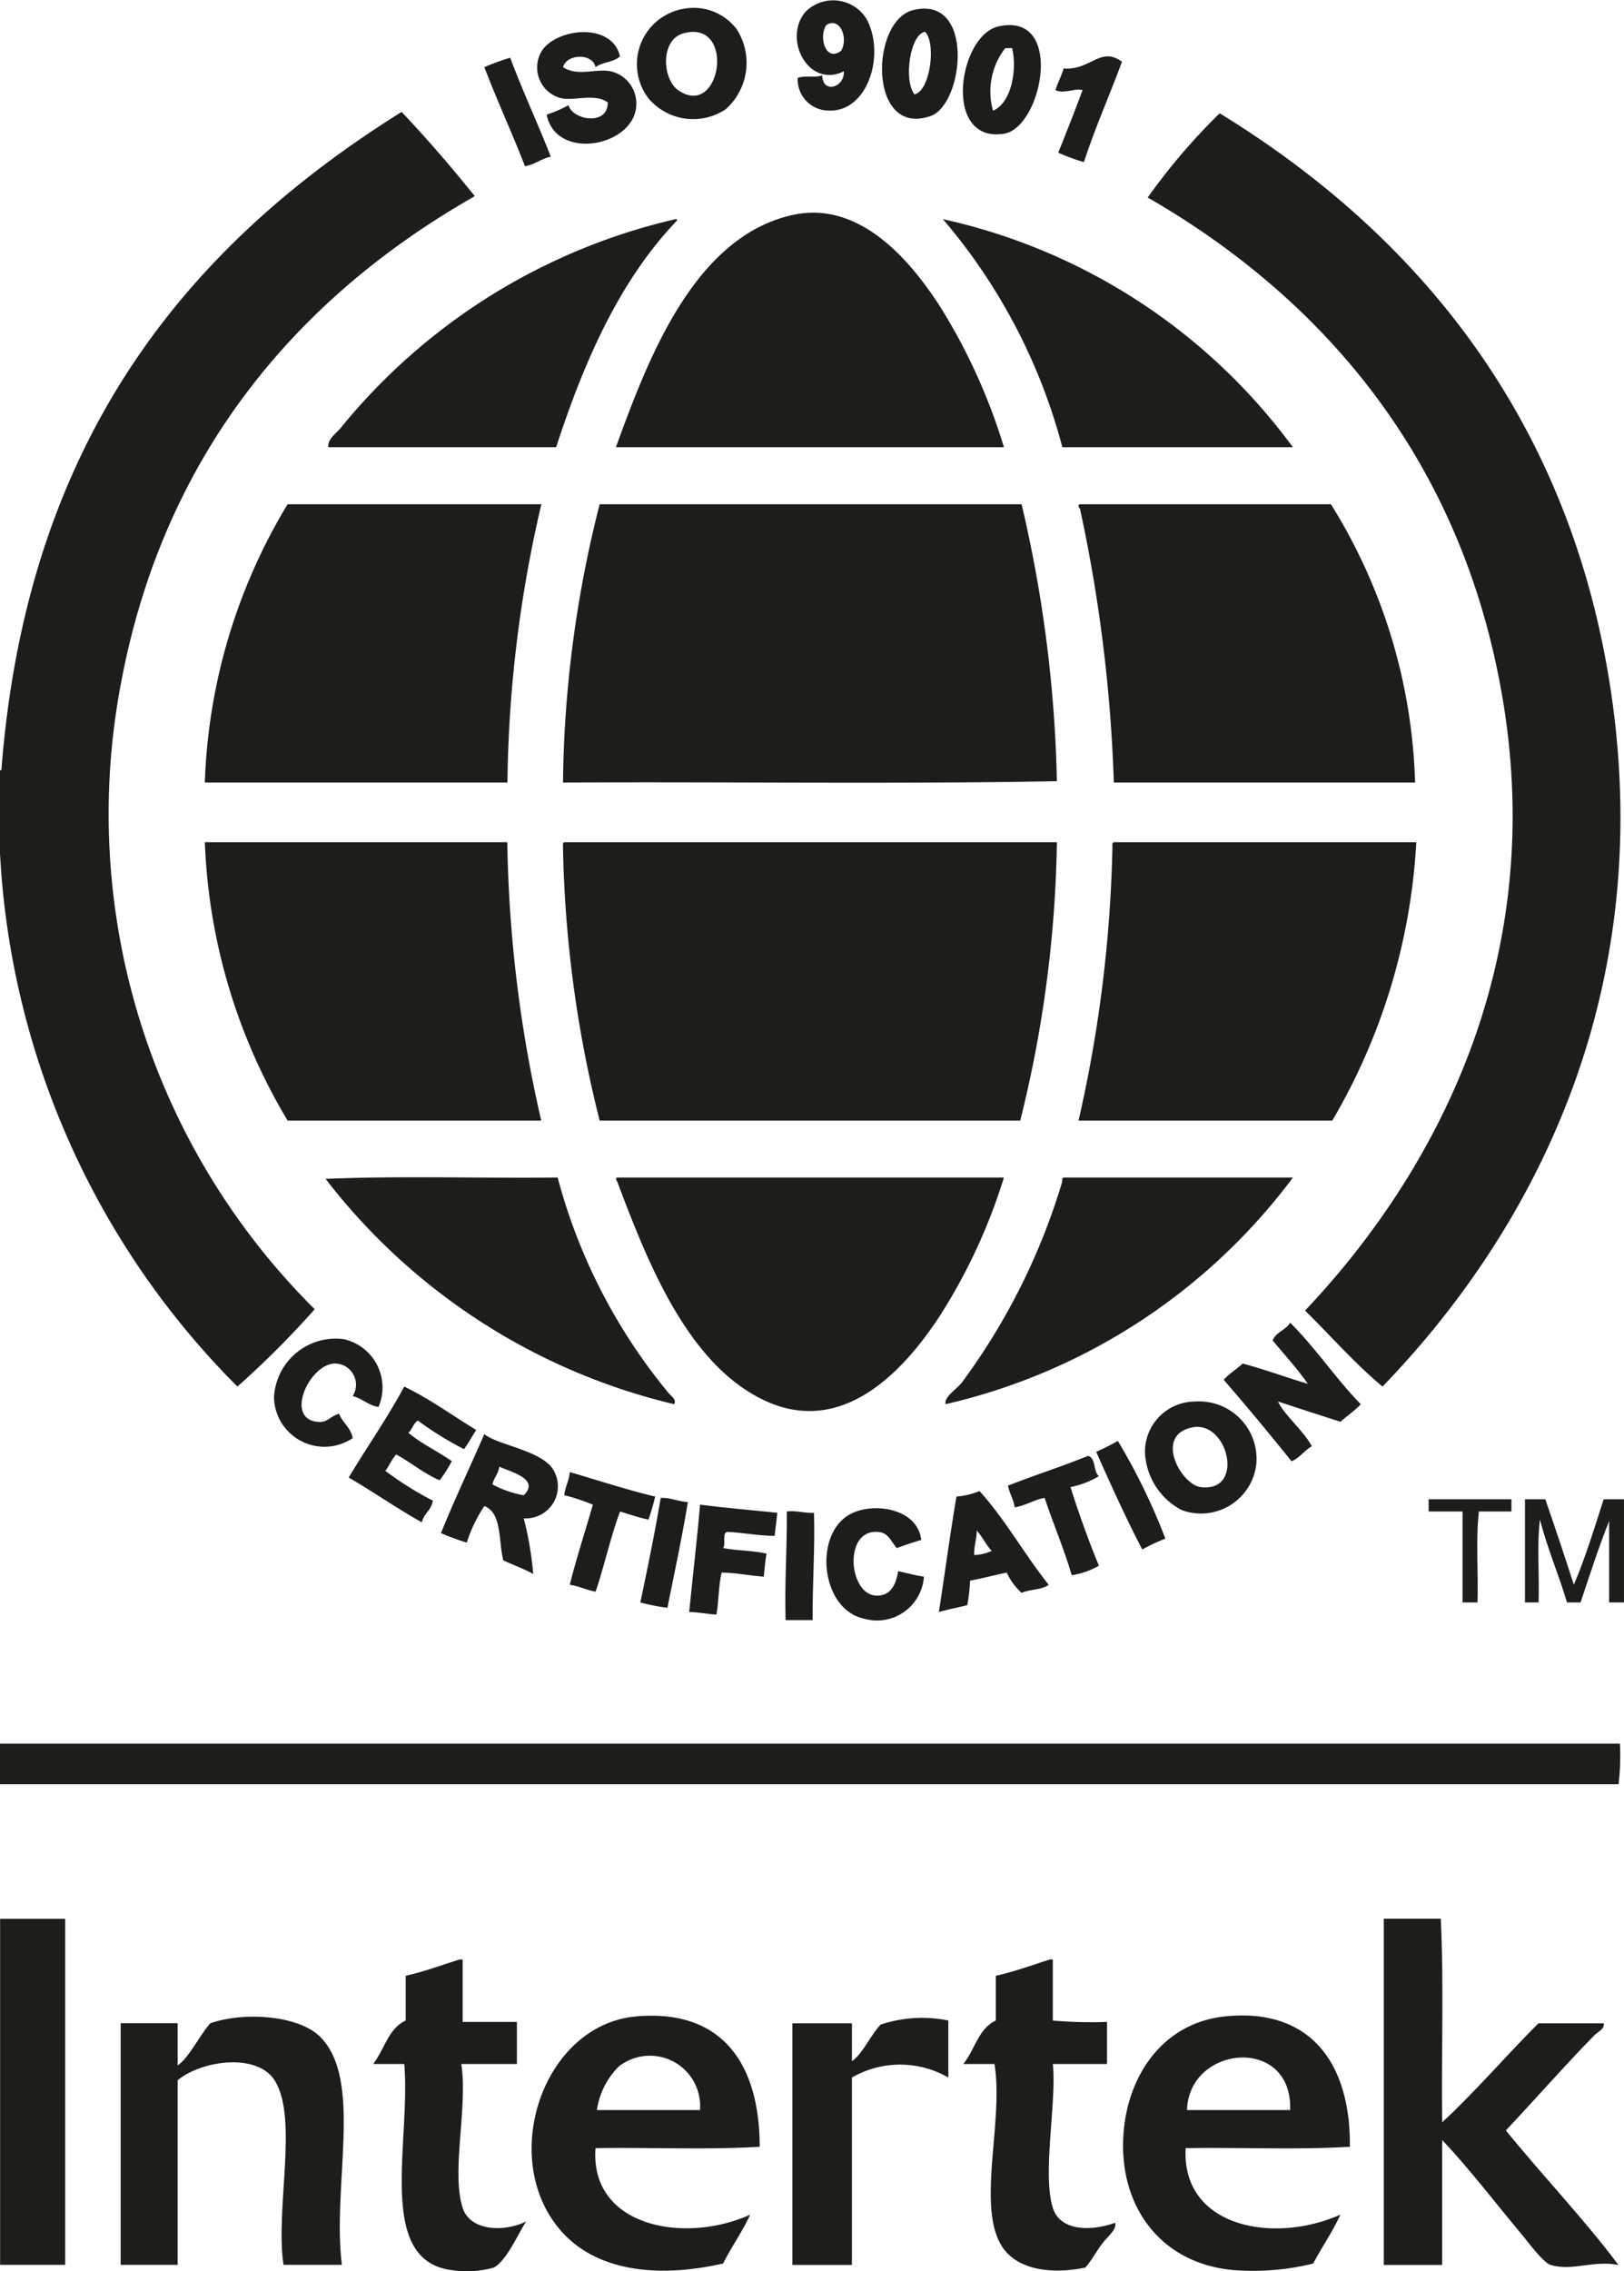
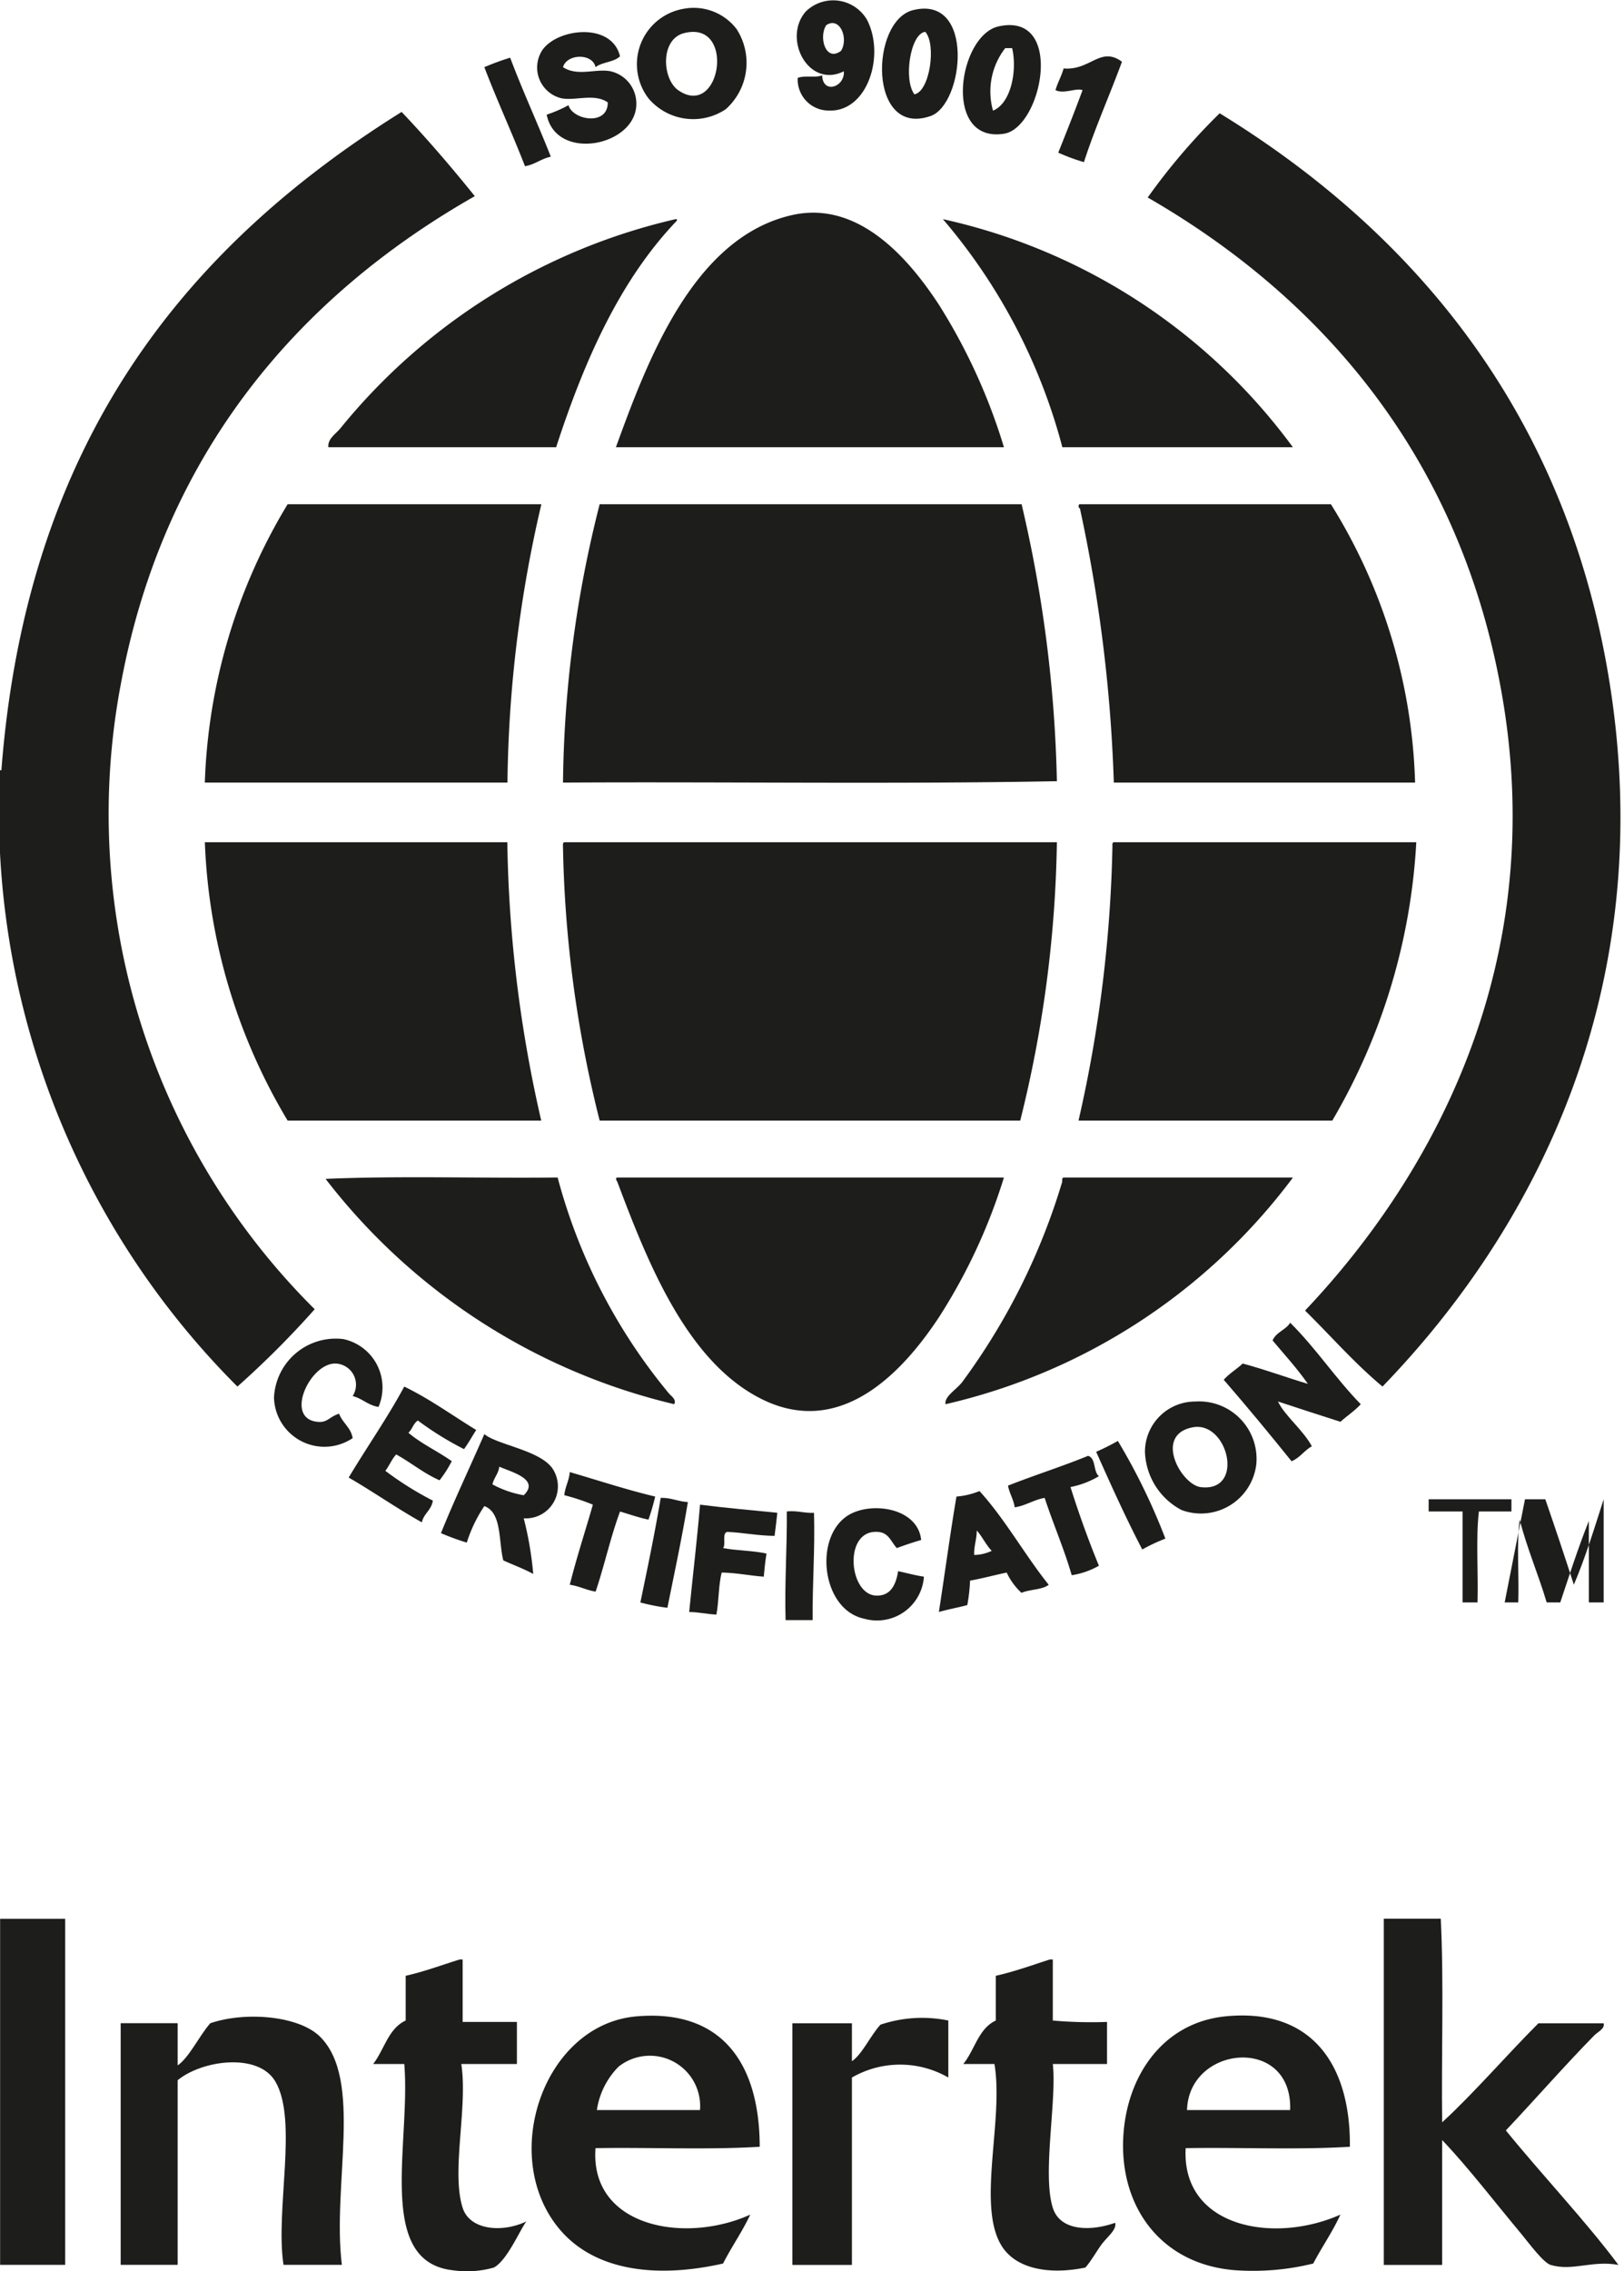
<svg xmlns="http://www.w3.org/2000/svg" id="7057ac62-9a5c-4876-8132-1a823482ba00" data-name="Layer 1" viewBox="0 0 71.545 100">
  <defs>
    <style>.e78b7733-6780-44e4-a204-a1b869a4c6de{fill:none;}.\32 75272d3-251d-4b06-99f0-ee4e7423dfa7{clip-path:url(#6344c931-f861-4942-881c-933bf8370a61);}.\39 40f5f48-0b70-4f92-9cd2-62d3f0d2f286{fill:#1d1d1b;}</style>
    <clipPath id="6344c931-f861-4942-881c-933bf8370a61" transform="translate(0 0)">
      <rect class="e78b7733-6780-44e4-a204-a1b869a4c6de" width="71.544" height="100" />
    </clipPath>
  </defs>
  <title>logo-intertek</title>
  <g class="275272d3-251d-4b06-99f0-ee4e7423dfa7">
    <path class="940f5f48-0b70-4f92-9cd2-62d3f0d2f286" d="M37.054,2.237c.337-.552-.054-1.522-.652-1.131-.344.518-.033,1.648.652,1.131m-1.911,1.197c.27-.127.808.007,1.077-.121.027.855,1.01.518.955-.175-1.553.781-2.719-1.44-1.676-2.631a1.726,1.726,0,0,1,2.693.357c.814,1.561.034,4.071-1.676,4.004a1.368,1.368,0,0,1-1.373-1.434" transform="translate(0 0)" />
    <path class="940f5f48-0b70-4f92-9cd2-62d3f0d2f286" d="M29.881,3.974c1.885,1.299,2.551-3.123.242-2.511-1.043.277-.955,2.013-.242,2.511m.242-3.588a2.378,2.378,0,0,1,2.329.896,2.738,2.738,0,0,1-.478,3.526,2.578,2.578,0,0,1-3.406-.478,2.475,2.475,0,0,1,1.555-3.944" transform="translate(0 0)" />
    <path class="940f5f48-0b70-4f92-9cd2-62d3f0d2f286" d="M40.285,4.154c.679-.128.975-2.201.477-2.753-.659.074-.969,2.107-.477,2.753m-.061-3.708c2.739-.68,2.247,4.146.773,4.663-2.752.963-2.671-4.192-.773-4.663" transform="translate(0 0)" />
    <path class="940f5f48-0b70-4f92-9cd2-62d3f0d2f286" d="M44.286,2.119a3.106,3.106,0,0,0-.539,2.753c.807-.33,1.07-1.791.842-2.753Zm-.297-.956c2.935-.652,1.925,4.456.243,4.725-2.72.43-2.019-4.328-.243-4.725" transform="translate(0 0)" />
    <path class="940f5f48-0b70-4f92-9cd2-62d3f0d2f286" d="M27.314,2.478c-.256.263-.788.249-1.077.479-.135-.626-1.266-.593-1.434,0,.64.423,1.448.053,2.093.181a1.458,1.458,0,0,1,1.138,1.434c0,1.863-3.533,2.57-3.95.477a5.841,5.841,0,0,0,.961-.417c.182.659,1.737.929,1.73-.122-.578-.41-1.413-.066-2.032-.181a1.393,1.393,0,0,1-.834-2.147c.699-.949,3.048-1.198,3.405.296" transform="translate(0 0)" />
    <path class="940f5f48-0b70-4f92-9cd2-62d3f0d2f286" d="M49.428,2.718c-.546,1.487-1.178,2.887-1.676,4.421a8.914,8.914,0,0,1-1.131-.417c.364-.908.727-1.824,1.071-2.753-.284-.107-.822.182-1.192,0,.094-.336.263-.612.357-.955,1.184.1,1.615-.996,2.571-.296" transform="translate(0 0)" />
    <path class="940f5f48-0b70-4f92-9cd2-62d3f0d2f286" d="M24.266,6.9c-.432.088-.693.344-1.138.418-.572-1.475-1.224-2.874-1.79-4.361a11.298,11.298,0,0,1,1.137-.417c.559,1.487,1.212,2.886,1.791,4.36" transform="translate(0 0)" />
    <path class="940f5f48-0b70-4f92-9cd2-62d3f0d2f286" d="M-0,37.562v-3.647h.061c1.11-14.429,8.062-23.01,17.632-28.987,1.124,1.185,2.195,2.43,3.224,3.709-7.679,4.367-13.702,11.239-15.6,21.516a30.73,30.73,0,0,0,8.547,27.492,40.671,40.671,0,0,1-3.405,3.405A35.852,35.852,0,0,1-0,37.562" transform="translate(0 0)" />
    <path class="940f5f48-0b70-4f92-9cd2-62d3f0d2f286" d="M53.732,4.988c8.466,5.188,15.223,13.104,17.154,24.921,2.262,13.864-3.472,24.417-9.98,31.14-1.232-1.023-2.275-2.228-3.412-3.345,5.572-5.882,10.876-15.318,8.607-27.492-1.89-10.203-7.934-17.135-15.539-21.516a27.47,27.47,0,0,1,3.17-3.708" transform="translate(0 0)" />
    <path class="940f5f48-0b70-4f92-9cd2-62d3f0d2f286" d="M44.228,19.691H27.134c1.406-3.87,3.432-9.254,7.773-10.224,3.049-.679,5.29,2.174,6.454,3.945a25.697,25.697,0,0,1,2.867,6.279" transform="translate(0 0)" />
    <path class="940f5f48-0b70-4f92-9cd2-62d3f0d2f286" d="M29.764,9.649c.054-.013.054.021.061.062-2.498,2.604-4.072,6.13-5.324,9.98H14.466c-.04-.37.337-.593.532-.835a26.763,26.763,0,0,1,14.766-9.207" transform="translate(0 0)" />
    <path class="940f5f48-0b70-4f92-9cd2-62d3f0d2f286" d="M41.539,9.649a26.099,26.099,0,0,1,15.418,10.042H46.802a25.394,25.394,0,0,0-5.263-10.042" transform="translate(0 0)" />
    <path class="940f5f48-0b70-4f92-9cd2-62d3f0d2f286" d="M12.671,22.201h11.179a56.052,56.052,0,0,0-1.494,12.256H9.024a25.243,25.243,0,0,1,3.647-12.256" transform="translate(0 0)" />
    <path class="940f5f48-0b70-4f92-9cd2-62d3f0d2f286" d="M26.418,22.201h18.588a58.261,58.261,0,0,1,1.555,12.195c-7.134.135-14.524.02-21.758.061a51.506,51.506,0,0,1,1.615-12.256" transform="translate(0 0)" />
    <path class="940f5f48-0b70-4f92-9cd2-62d3f0d2f286" d="M47.575,22.201h11.058a24.429,24.429,0,0,1,3.708,12.256H49.069a66.995,66.995,0,0,0-1.494-12.074c-.074-.013-.08-.182,0-.182" transform="translate(0 0)" />
    <path class="940f5f48-0b70-4f92-9cd2-62d3f0d2f286" d="M9.025,37.084H22.35A58.107,58.107,0,0,0,23.844,49.34H12.672A25.676,25.676,0,0,1,9.025,37.084" transform="translate(0 0)" />
    <path class="940f5f48-0b70-4f92-9cd2-62d3f0d2f286" d="M24.863,37.084h21.698a53.609,53.609,0,0,1-1.615,12.256H26.418a52.849,52.849,0,0,1-1.616-12.074c-.005-.087-.005-.175.061-.182" transform="translate(0 0)" />
    <path class="940f5f48-0b70-4f92-9cd2-62d3f0d2f286" d="M49.069,37.084H62.394A27.074,27.074,0,0,1,58.693,49.34H47.514a59.154,59.154,0,0,0,1.494-12.074c-.006-.087-.006-.175.061-.182" transform="translate(0 0)" />
    <path class="940f5f48-0b70-4f92-9cd2-62d3f0d2f286" d="M14.344,51.906c3.284-.142,6.831-.021,10.223-.061a24.859,24.859,0,0,0,4.899,9.503c.095.115.351.276.235.478a27.352,27.352,0,0,1-15.357-9.92" transform="translate(0 0)" />
    <path class="940f5f48-0b70-4f92-9cd2-62d3f0d2f286" d="M27.194,51.847H44.227a24.953,24.953,0,0,1-2.866,6.157c-1.42,2.148-4.146,5.344-7.713,3.642-3.345-1.595-5.095-6.003-6.454-9.617-.04-.054-.095-.168,0-.182" transform="translate(0 0)" />
    <path class="940f5f48-0b70-4f92-9cd2-62d3f0d2f286" d="M46.858,51.847H56.96a26.531,26.531,0,0,1-15.304,9.98c-.062-.33.443-.619.72-.956a28.662,28.662,0,0,0,4.421-8.842c-.006-.088-.006-.175.061-.182" transform="translate(0 0)" />
    <path class="940f5f48-0b70-4f92-9cd2-62d3f0d2f286" d="M59.948,61.828c-.263.289-.606.511-.896.773-.921-.295-1.836-.591-2.752-.894.296.625,1.104,1.251,1.494,1.972-.336.181-.525.511-.895.659-.975-1.211-1.972-2.416-2.988-3.587.242-.277.572-.465.835-.714.989.263,1.904.606,2.873.895-.478-.686-1.029-1.285-1.555-1.911.149-.37.579-.458.775-.781,1.124,1.111,2.005,2.457,3.109,3.588" transform="translate(0 0)" />
    <path class="940f5f48-0b70-4f92-9cd2-62d3f0d2f286" d="M16.675,61.947c-.465-.074-.707-.37-1.138-.478a.932.932,0,0,0-.774-1.433c-1.13,0-2.275,2.483-.72,2.571.391.02.464-.223.895-.363.155.41.518.605.599,1.076a2.223,2.223,0,0,1-3.466-1.79,2.724,2.724,0,0,1,3.049-2.571,2.177,2.177,0,0,1,1.555,2.988" transform="translate(0 0)" />
    <path class="940f5f48-0b70-4f92-9cd2-62d3f0d2f286" d="M17.81,61.051c1.138.552,2.12,1.272,3.17,1.911-.182.277-.343.579-.538.842a13.873,13.873,0,0,1-2.033-1.259c-.195.121-.249.391-.417.539.572.485,1.292.814,1.911,1.251a5.334,5.334,0,0,1-.538.842c-.707-.31-1.259-.781-1.911-1.138-.196.209-.303.498-.478.721a14.34,14.34,0,0,0,2.093,1.312c-.061.417-.398.565-.485.956-1.11-.62-2.127-1.339-3.223-1.972.807-1.347,1.695-2.611,2.449-4.005" transform="translate(0 0)" />
    <path class="940f5f48-0b70-4f92-9cd2-62d3f0d2f286" d="M52.898,65.478c1.972.235,1.198-2.942-.363-2.632-1.717.337-.498,2.524.363,2.632m-.242-3.769a2.531,2.531,0,0,1,2.691,2.752,2.454,2.454,0,0,1-3.291,2.026,3.007,3.007,0,0,1-1.615-2.564,2.213,2.213,0,0,1,2.215-2.214" transform="translate(0 0)" />
    <path class="940f5f48-0b70-4f92-9cd2-62d3f0d2f286" d="M21.694,65.357a4.509,4.509,0,0,0,1.379.478c.734-.713-.578-1.03-1.076-1.258-.041.316-.236.484-.303.78m-.357-2.214c.565.472,2.409.7,2.988,1.494a1.411,1.411,0,0,1-1.252,2.214,15.002,15.002,0,0,1,.418,2.45c-.411-.228-.882-.397-1.319-.598-.216-.863-.054-2.101-.835-2.39a6.256,6.256,0,0,0-.773,1.608,11.142,11.142,0,0,1-1.138-.417c.599-1.487,1.278-2.9,1.911-4.361" transform="translate(0 0)" />
    <path class="940f5f48-0b70-4f92-9cd2-62d3f0d2f286" d="M51.34,67.745a7.848,7.848,0,0,0-1.017.478c-.726-1.387-1.379-2.84-2.032-4.301a9.907,9.907,0,0,0,.956-.478,27.256,27.256,0,0,1,2.093,4.301" transform="translate(0 0)" />
    <path class="940f5f48-0b70-4f92-9cd2-62d3f0d2f286" d="M48.412,64.995a3.857,3.857,0,0,1-1.252.479c.377,1.197.794,2.348,1.252,3.465a3.483,3.483,0,0,1-1.198.417c-.343-1.184-.815-2.255-1.192-3.405-.491.088-.82.337-1.318.417-.054-.356-.23-.605-.297-.955,1.151-.458,2.383-.842,3.527-1.313.357.101.222.694.478.895" transform="translate(0 0)" />
    <path class="940f5f48-0b70-4f92-9cd2-62d3f0d2f286" d="M25.102,64.816c1.252.363,2.463.768,3.762,1.077a9.698,9.698,0,0,1-.296,1.016c-.445-.094-.841-.236-1.252-.357-.417,1.118-.687,2.376-1.076,3.527-.418-.068-.714-.242-1.138-.303.303-1.211.68-2.349,1.017-3.526a9.335,9.335,0,0,0-1.259-.417c.04-.384.209-.633.242-1.017" transform="translate(0 0)" />
    <path class="940f5f48-0b70-4f92-9cd2-62d3f0d2f286" d="M42.917,68.465a1.898,1.898,0,0,0,.774-.182c-.256-.263-.411-.619-.66-.896,0,.398-.128.667-.114,1.078m3.284,1.312c-.289.229-.841.195-1.198.356a2.826,2.826,0,0,1-.653-.894c-.545.114-1.056.255-1.615.356a7.426,7.426,0,0,1-.121,1.077c-.41.108-.848.188-1.252.303.263-1.689.491-3.412.775-5.082a3.391,3.391,0,0,0,1.015-.242c1.138,1.252,1.986,2.8,3.049,4.126" transform="translate(0 0)" />
    <path class="940f5f48-0b70-4f92-9cd2-62d3f0d2f286" d="M29.107,65.952c.471-.014.753.161,1.197.182-.261,1.588-.592,3.109-.901,4.657a8.888,8.888,0,0,1-1.192-.235c.317-1.522.633-3.03.896-4.604" transform="translate(0 0)" />
    <path class="940f5f48-0b70-4f92-9cd2-62d3f0d2f286" d="M66.586,66.012v.538h-1.434c-.141,1.212-.02,2.692-.06,4.005h-.659v-4.005h-1.494v-.538Z" transform="translate(0 0)" />
-     <path class="940f5f48-0b70-4f92-9cd2-62d3f0d2f286" d="M67.183,66.012h.895q.646,1.867,1.258,3.762c.505-1.185.903-2.484,1.313-3.762h.895v4.543h-.653v-3.587c-.464,1.157-.854,2.375-1.259,3.587h-.598c-.371-1.245-.862-2.369-1.192-3.647-.14,1.096-.019,2.449-.06,3.647h-.599Z" transform="translate(0 0)" />
+     <path class="940f5f48-0b70-4f92-9cd2-62d3f0d2f286" d="M67.183,66.012h.895q.646,1.867,1.258,3.762c.505-1.185.903-2.484,1.313-3.762v4.543h-.653v-3.587c-.464,1.157-.854,2.375-1.259,3.587h-.598c-.371-1.245-.862-2.369-1.192-3.647-.14,1.096-.019,2.449-.06,3.647h-.599Z" transform="translate(0 0)" />
    <path class="940f5f48-0b70-4f92-9cd2-62d3f0d2f286" d="M30.84,66.251c1.11.141,2.268.242,3.405.356-.04.337-.074.68-.121,1.017-.74-.007-1.373-.142-2.087-.176-.242.061-.047.552-.181.714.599.114,1.333.108,1.912.242-.055.324-.088.666-.121,1.017-.633-.048-1.185-.169-1.852-.183-.147.553-.121,1.273-.235,1.852-.424-.021-.767-.109-1.198-.114.155-1.582.343-3.123.478-4.725" transform="translate(0 0)" />
    <path class="940f5f48-0b70-4f92-9cd2-62d3f0d2f286" d="M40.582,67.805c-.37.107-.727.229-1.076.356-.283-.329-.363-.679-.835-.712-1.534-.109-1.285,2.779-.061,2.805.538.014.842-.343.956-1.076.384.081.734.182,1.137.242a2.07,2.07,0,0,1-2.631,1.851c-1.871-.391-2.241-3.573-.72-4.543,1.009-.639,3.083-.35,3.23,1.077" transform="translate(0 0)" />
    <path class="940f5f48-0b70-4f92-9cd2-62d3f0d2f286" d="M35.861,66.609c.047,1.643-.074,3.116-.061,4.725H34.609c-.047-1.662.067-3.157.054-4.786.465-.046.761.082,1.198.061" transform="translate(0 0)" />
-     <path class="940f5f48-0b70-4f92-9cd2-62d3f0d2f286" d="M-0,76.77h71.365a10.252,10.252,0,0,1-.06,1.79H-0Z" transform="translate(0 0)" />
    <rect class="940f5f48-0b70-4f92-9cd2-62d3f0d2f286" x="0.005" y="84.485" width="2.867" height="15.236" />
    <path class="940f5f48-0b70-4f92-9cd2-62d3f0d2f286" d="M63.473,84.481c.142,2.867.021,5.996.061,8.964,1.373-1.258,2.827-2.947,4.24-4.36h2.873c.067.242-.262.376-.417.538-1.258,1.278-2.638,2.853-3.89,4.179,1.609,1.979,3.513,3.984,4.96,5.922-1.144-.215-2.025.289-2.988,0-.323-.1-.976-.982-1.252-1.319-1.178-1.406-2.375-2.975-3.526-4.179v5.498h-2.571V84.481Z" transform="translate(0 0)" />
    <path class="940f5f48-0b70-4f92-9cd2-62d3f0d2f286" d="M20.261,86.273h.121v2.752h2.39v1.852h-2.45c.295,1.89-.452,4.737.06,6.332.316.996,1.764,1.104,2.807.599-.289.384-.848,1.723-1.434,2.032a4.334,4.334,0,0,1-1.79.121c-3.433-.37-1.864-5.579-2.154-9.084h-1.372c.491-.626.666-1.562,1.433-1.913v-1.971c.848-.189,1.595-.478,2.389-.72" transform="translate(0 0)" />
    <path class="940f5f48-0b70-4f92-9cd2-62d3f0d2f286" d="M46.26,86.273h.121v2.691a19.515,19.515,0,0,0,2.389.061v1.852h-2.389c.182,1.608-.472,4.838,0,6.332.323,1.03,1.669,1.043,2.745.66.088.296-.349.619-.598.955-.249.344-.471.747-.713,1.016-1.616.33-3.016.047-3.649-.895-1.171-1.749.068-5.559-.356-8.068h-1.373c.505-.614.667-1.562,1.433-1.913v-1.971c.849-.189,1.602-.471,2.39-.72" transform="translate(0 0)" />
    <path class="940f5f48-0b70-4f92-9cd2-62d3f0d2f286" d="M15.061,99.721h-2.571c-.37-2.423.646-6.353-.357-8.069-.754-1.292-3.237-.942-4.306-.061v8.13H5.316v-10.64h2.511v1.858c.51-.35.941-1.292,1.439-1.858,1.568-.532,3.917-.323,4.839.599,1.905,1.904.519,6.528.956,10.041" transform="translate(0 0)" />
    <path class="940f5f48-0b70-4f92-9cd2-62d3f0d2f286" d="M27.251,90.995a3.42,3.42,0,0,0-.956,1.911h4.543a2.215,2.215,0,0,0-3.587-1.911m6.218,3.526c-2.288.142-4.839.021-7.234.061-.256,3.465,3.923,4.24,6.817,2.927-.356.761-.821,1.413-1.198,2.154-3.042.686-5.775.29-7.288-1.616-2.558-3.21-.586-8.91,3.466-9.266,3.775-.33,5.43,2.072,5.437,5.74" transform="translate(0 0)" />
    <path class="940f5f48-0b70-4f92-9cd2-62d3f0d2f286" d="M52.294,92.906h4.543c.114-3.291-4.462-2.873-4.543,0m7.175,1.615c-2.288.142-4.839.021-7.235.061-.189,3.486,3.87,4.24,6.817,2.927-.35.768-.813,1.42-1.197,2.154a11.103,11.103,0,0,1-3.406.296c-3.271-.236-5.148-2.773-4.959-5.916.154-2.618,1.715-4.973,4.481-5.262,3.756-.384,5.532,2.052,5.499,5.74" transform="translate(0 0)" />
    <path class="940f5f48-0b70-4f92-9cd2-62d3f0d2f286" d="M41.778,88.963v2.51a4.253,4.253,0,0,0-4.247,0v8.251H34.907v-10.64h2.624v1.669c.437-.283.821-1.131,1.259-1.608a5.756,5.756,0,0,1,2.988-.182" transform="translate(0 0)" />
  </g>
</svg>